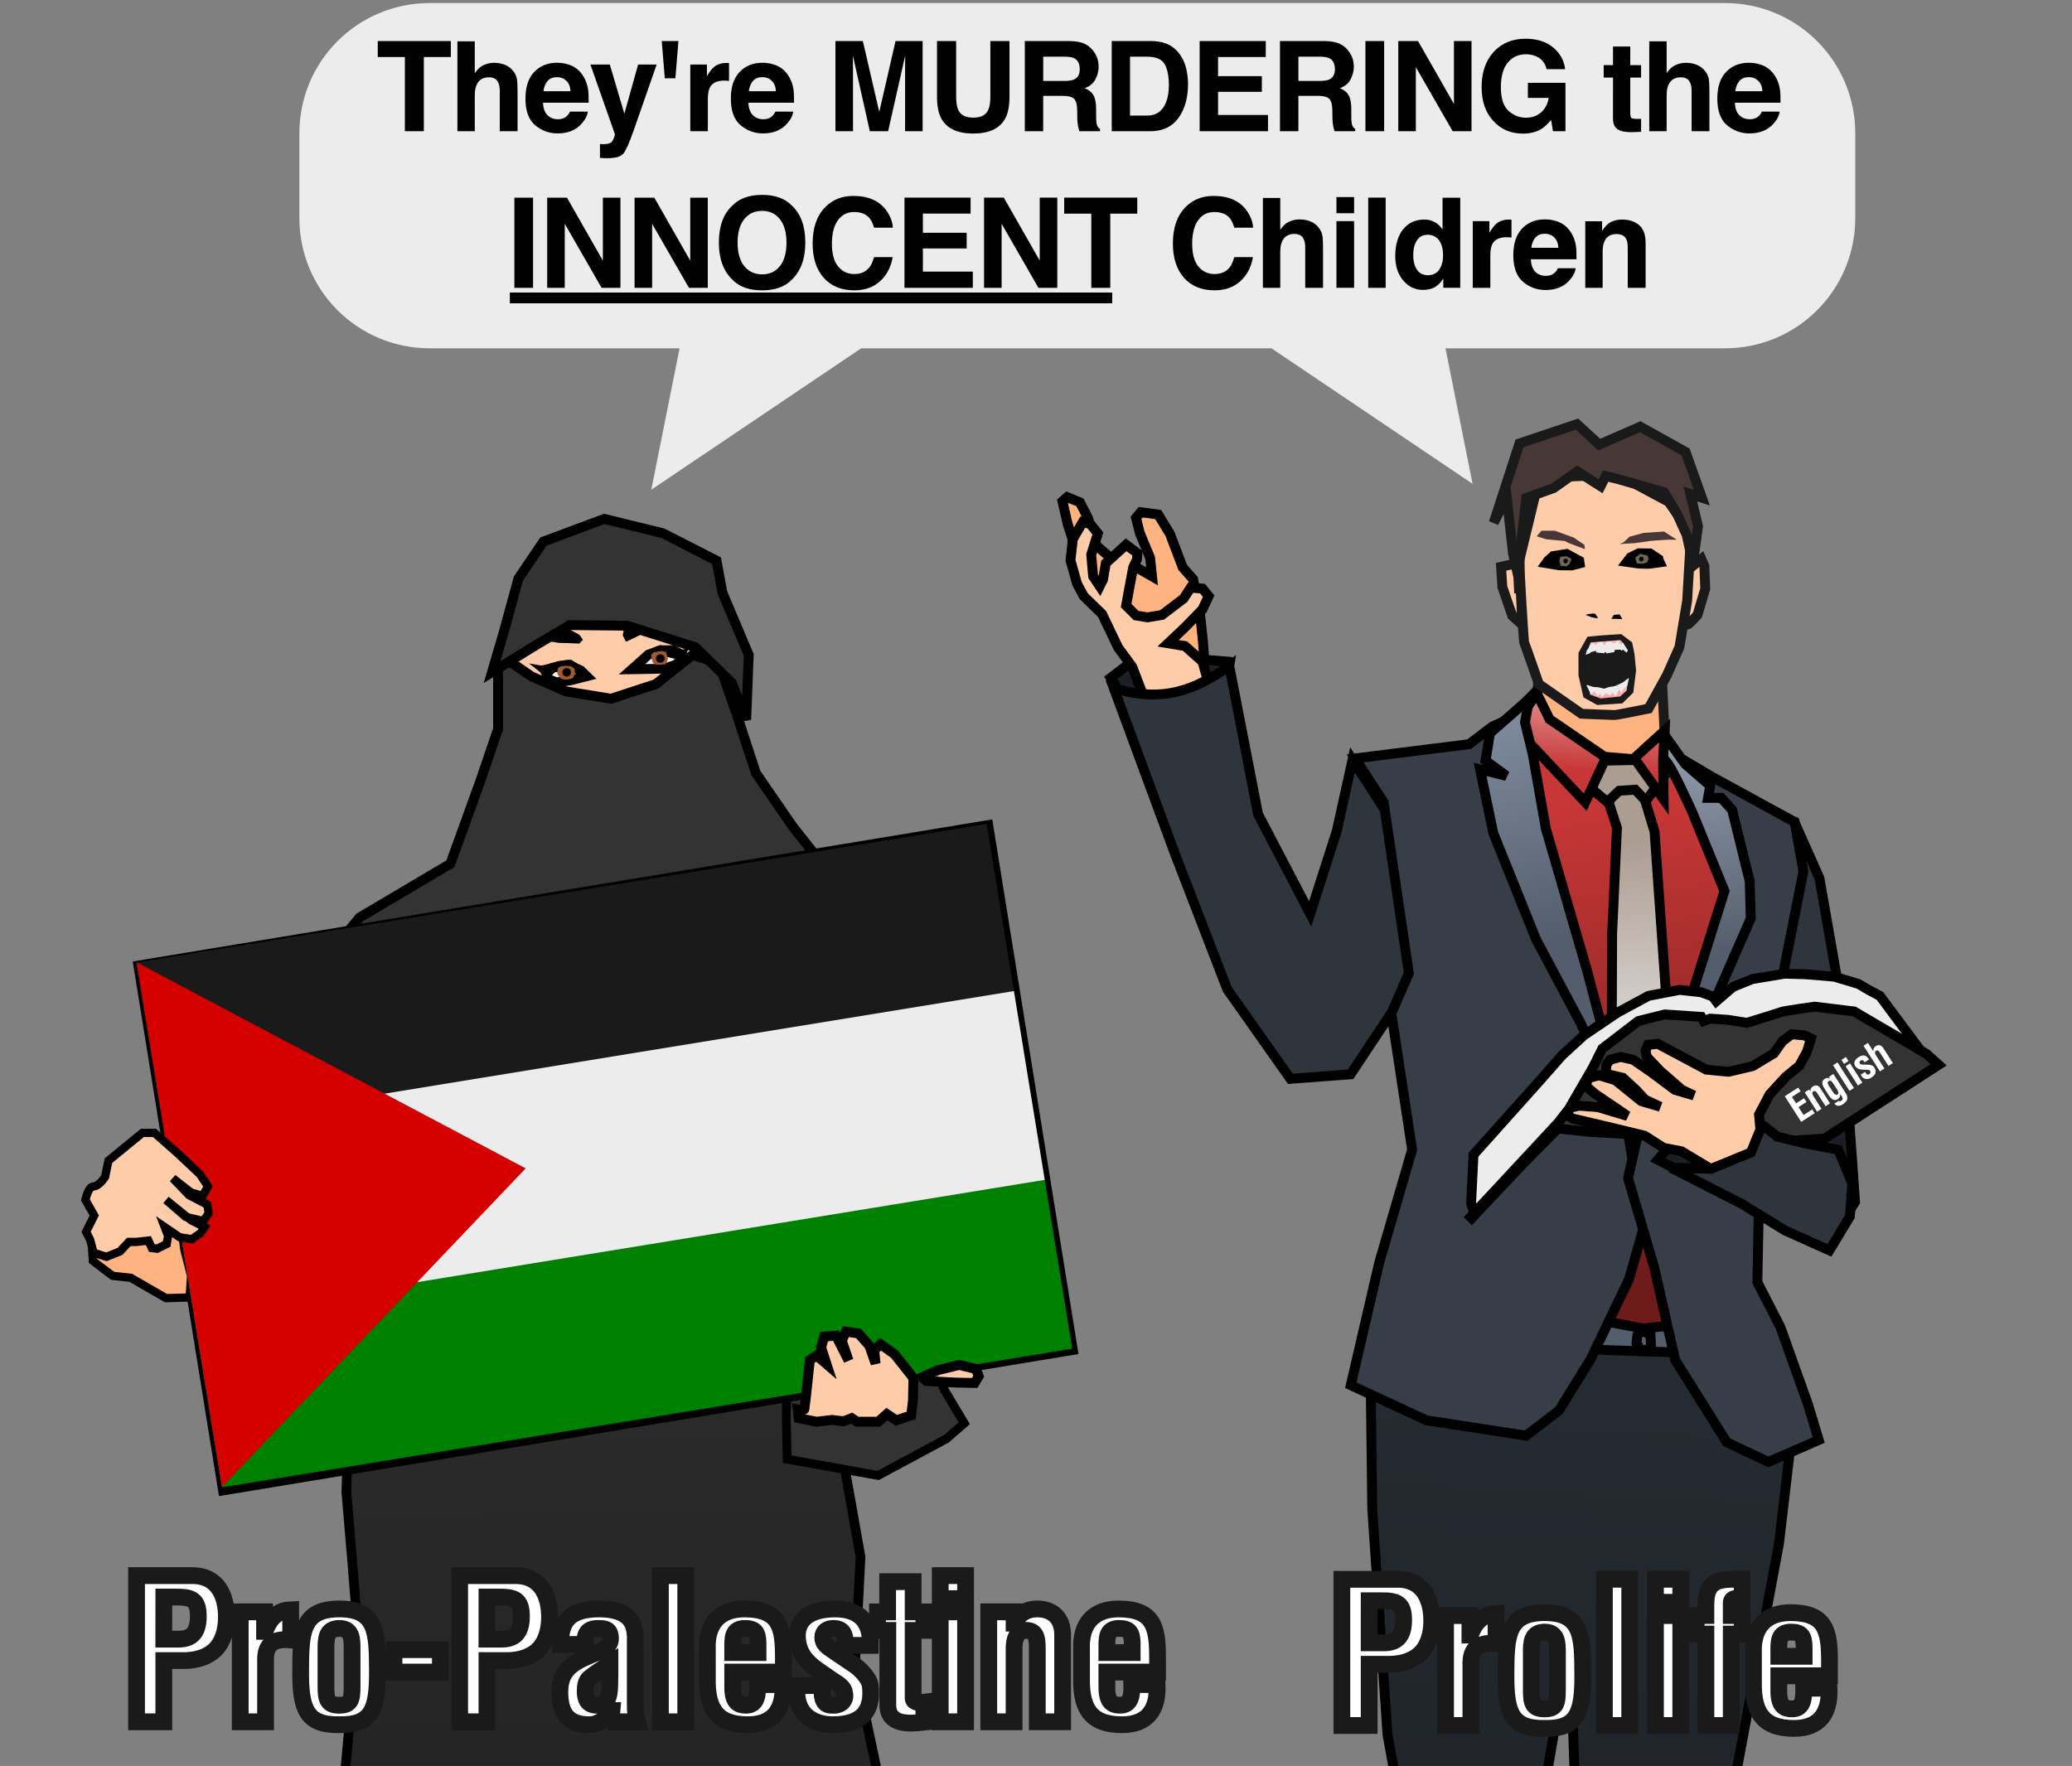
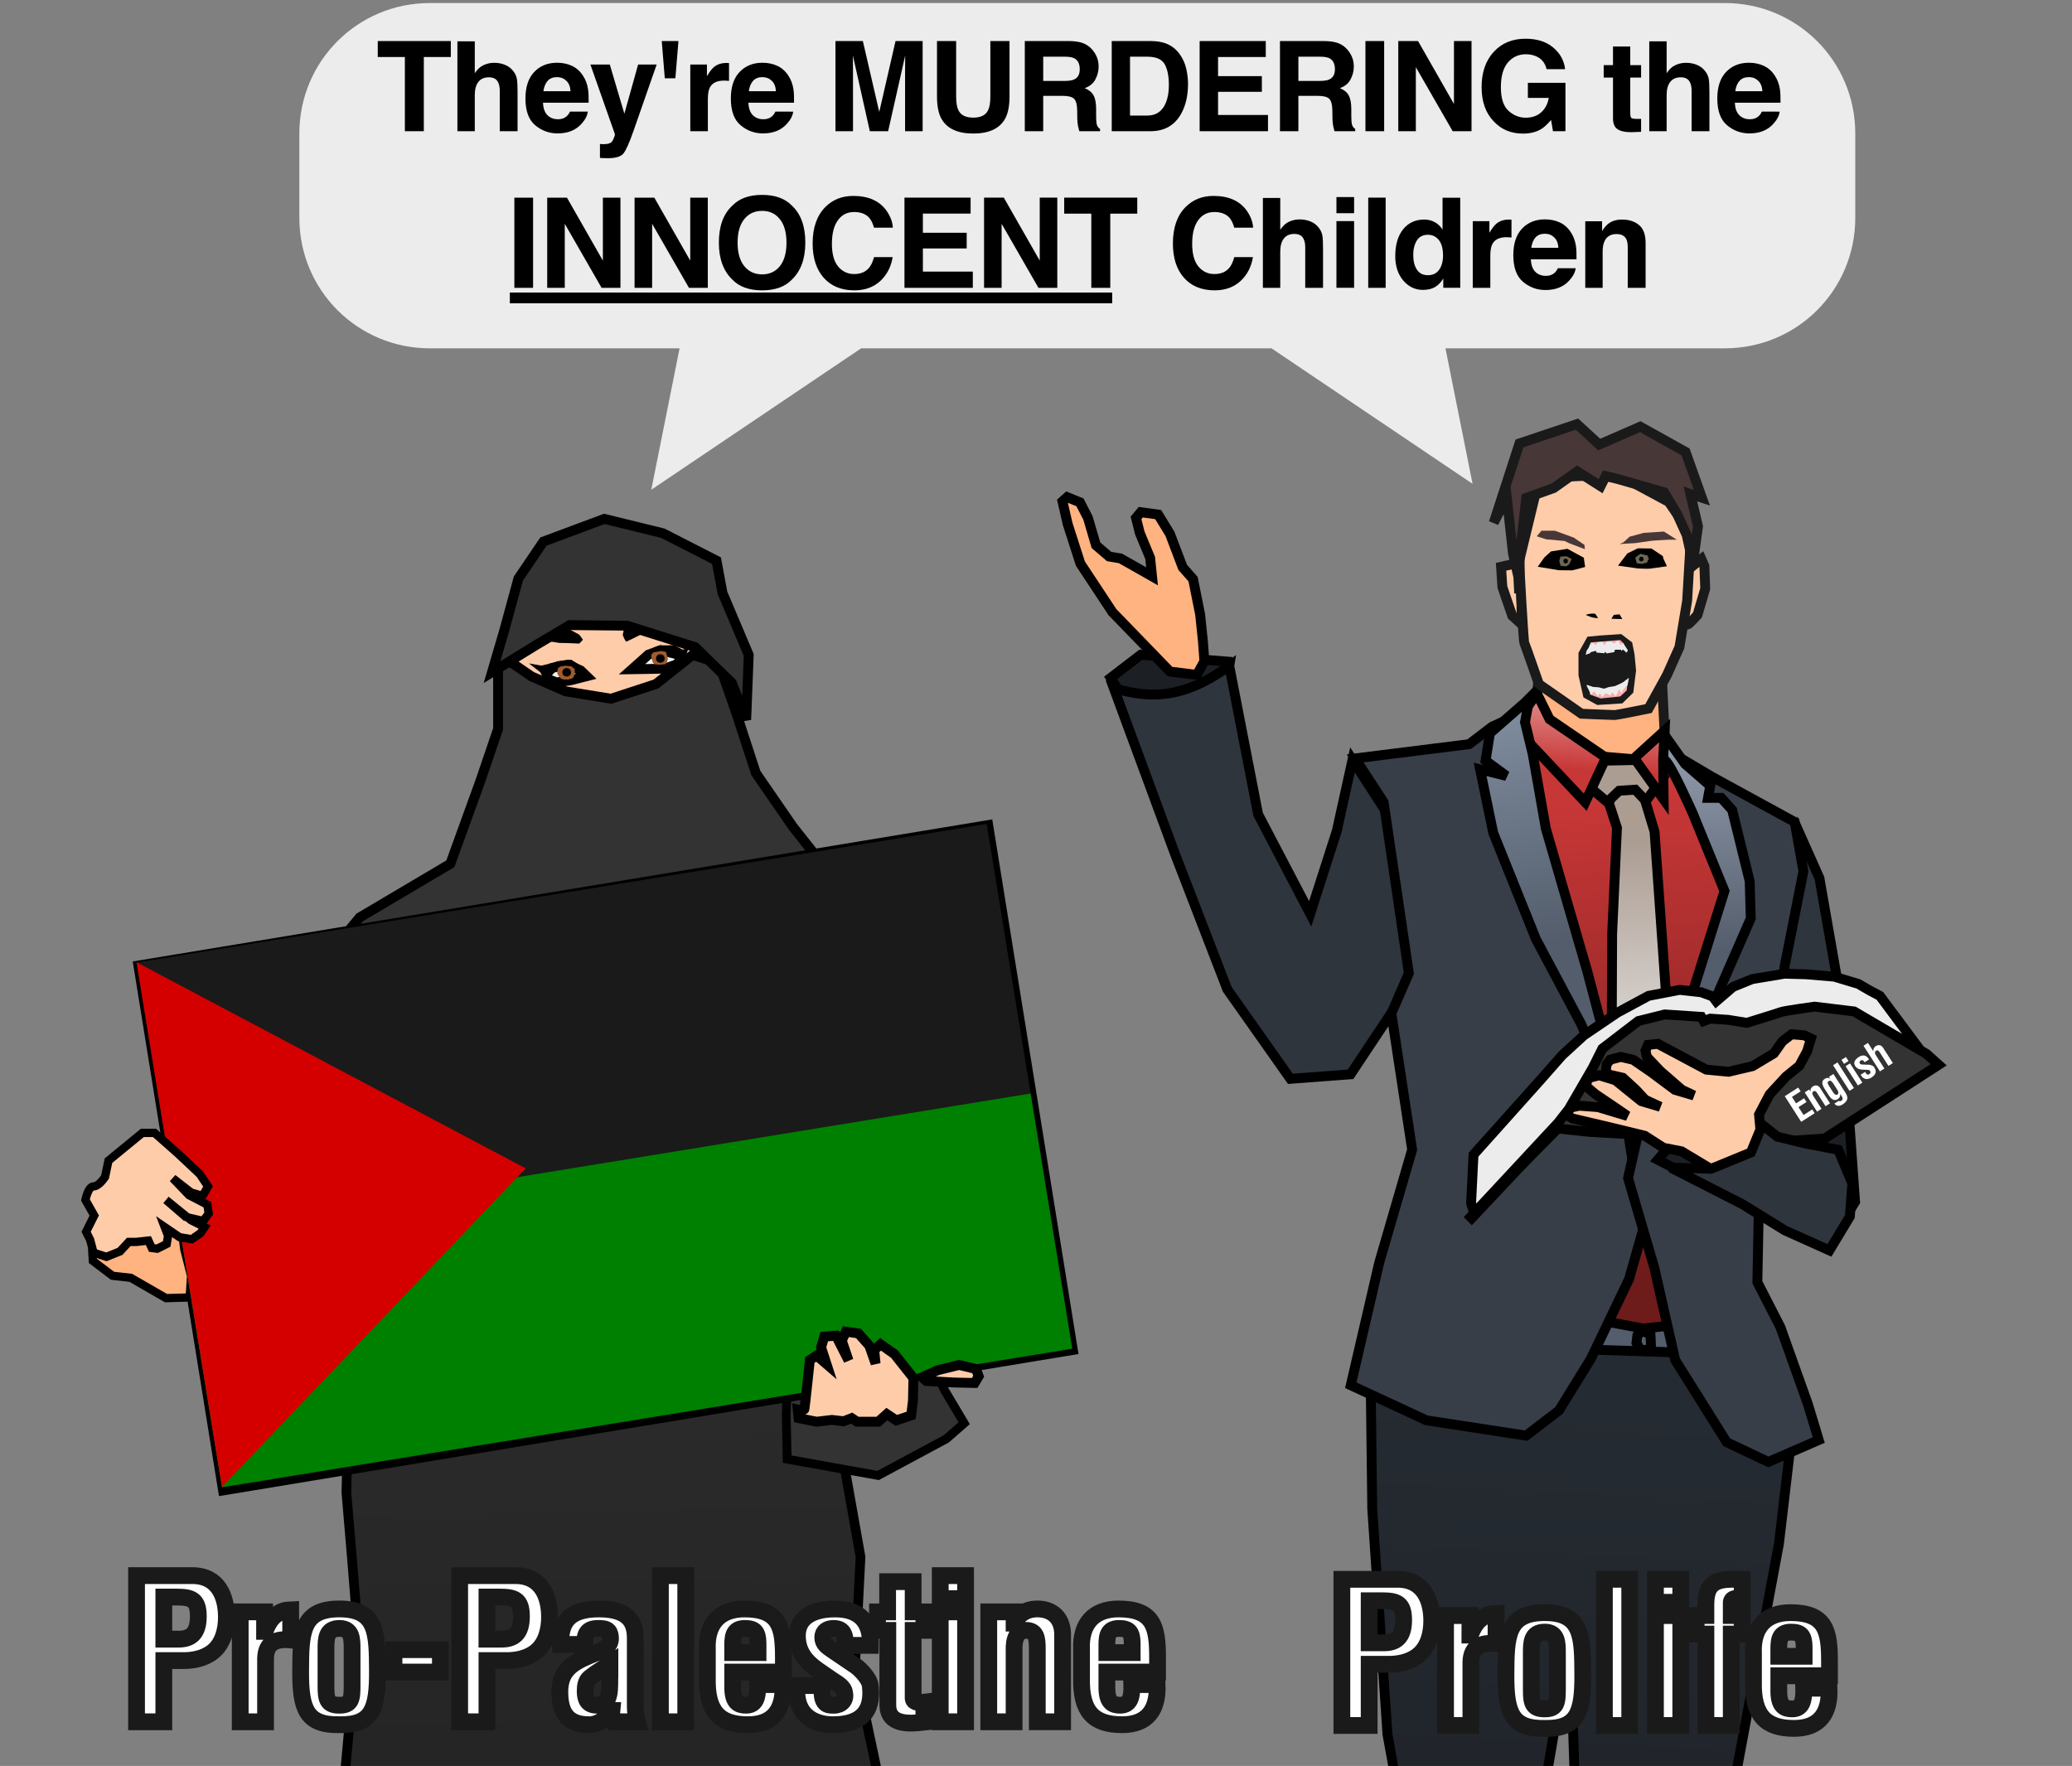
<svg xmlns="http://www.w3.org/2000/svg" xmlns:ns1="http://www.inkscape.org/namespaces/inkscape" xmlns:ns2="http://sodipodi.sourceforge.net/DTD/sodipodi-0.dtd" xmlns:xlink="http://www.w3.org/1999/xlink" width="210mm" height="179mm" viewBox="0 0 210 179" version="1.1" id="svg1" xml:space="preserve" ns1:version="1.3.2 (091e20e, 2023-11-25)" ns2:docname="thinkofthechildren.svg">
  <rect x="0" y="0" width="210" height="179" fill="#808080" stroke="none" />
  <ns2:namedview id="namedview1" pagecolor="#505050" bordercolor="#eeeeee" borderopacity="1" ns1:showpageshadow="0" ns1:pageopacity="0" ns1:pagecheckerboard="0" ns1:deskcolor="#505050" ns1:document-units="mm" ns1:zoom="1.2135153" ns1:cx="387.71659" ns1:cy="260.81254" ns1:window-width="1552" ns1:window-height="1022" ns1:window-x="1081" ns1:window-y="417" ns1:window-maximized="0" ns1:current-layer="layer1" />
  <defs id="defs1">
    <linearGradient id="linearGradient85" ns1:collect="always">
      <stop style="stop-color:#c83737;stop-opacity:1;" offset="0" id="stop85" />
      <stop style="stop-color:#e29393;stop-opacity:1;" offset="1" id="stop86" />
    </linearGradient>
    <linearGradient id="linearGradient83" ns1:collect="always">
      <stop style="stop-color:#c83737;stop-opacity:1;" offset="0" id="stop83" />
      <stop style="stop-color:#6e1b1b;stop-opacity:1;" offset="1" id="stop84" />
    </linearGradient>
    <linearGradient id="linearGradient81" ns1:collect="always">
      <stop style="stop-color:#535d6c;stop-opacity:1;" offset="0" id="stop81" />
      <stop style="stop-color:#8c96a6;stop-opacity:1;" offset="1" id="stop82" />
    </linearGradient>
    <linearGradient id="linearGradient79" ns1:collect="always">
      <stop style="stop-color:#535d6c;stop-opacity:1;" offset="0" id="stop79" />
      <stop style="stop-color:#7d8a9b;stop-opacity:1;" offset="1" id="stop80" />
    </linearGradient>
    <linearGradient id="linearGradient77" ns1:collect="always">
      <stop style="stop-color:#ac9d93;stop-opacity:1;" offset="0" id="stop77" />
      <stop style="stop-color:#eeeeed;stop-opacity:1;" offset="1" id="stop78" />
    </linearGradient>
    <linearGradient id="linearGradient69" ns1:collect="always">
      <stop style="stop-color:#1c1f24;stop-opacity:1;" offset="0" id="stop69" />
      <stop style="stop-color:#252b32;stop-opacity:1;" offset="1" id="stop70" />
    </linearGradient>
    <linearGradient id="linearGradient67" ns1:collect="always">
      <stop style="stop-color:#333333;stop-opacity:1;" offset="0" id="stop67" />
      <stop style="stop-color:#1d1d1d;stop-opacity:1;" offset="1" id="stop68" />
    </linearGradient>
    <linearGradient ns1:collect="always" xlink:href="#linearGradient67" id="linearGradient68" x1="61.012" y1="115.689" x2="63.679" y2="271.719" gradientUnits="userSpaceOnUse" gradientTransform="translate(0,-37.042)" />
    <linearGradient ns1:collect="always" xlink:href="#linearGradient69" id="linearGradient70" x1="164.365" y1="254.049" x2="168.032" y2="179.368" gradientUnits="userSpaceOnUse" gradientTransform="translate(0,-37.042)" />
    <linearGradient ns1:collect="always" xlink:href="#linearGradient77" id="linearGradient78" x1="166.189" y1="122.413" x2="167.791" y2="150.161" gradientUnits="userSpaceOnUse" gradientTransform="translate(0,-37.042)" />
    <linearGradient ns1:collect="always" xlink:href="#linearGradient79" id="linearGradient80" x1="158.032" y1="132.396" x2="153.731" y2="110.115" gradientUnits="userSpaceOnUse" gradientTransform="translate(0,-37.042)" />
    <linearGradient ns1:collect="always" xlink:href="#linearGradient81" id="linearGradient82" x1="174.206" y1="133.515" x2="172.571" y2="114.245" gradientUnits="userSpaceOnUse" gradientTransform="translate(0,-37.042)" />
    <linearGradient ns1:collect="always" xlink:href="#linearGradient83" id="linearGradient84" x1="161.474" y1="118.03" x2="165.001" y2="167.151" gradientUnits="userSpaceOnUse" gradientTransform="translate(0,-37.042)" />
    <linearGradient ns1:collect="always" xlink:href="#linearGradient85" id="linearGradient86" x1="159.667" y1="115.019" x2="160.269" y2="107.362" gradientUnits="userSpaceOnUse" gradientTransform="translate(0,-37.042)" />
  </defs>
  <g ns1:label="Layer 1" ns1:groupmode="layer" id="layer1">
    <ellipse style="fill:#ffccaa;fill-opacity:1;stroke:#000000;stroke-width:1;stroke-dasharray:none;stroke-opacity:1;paint-order:stroke markers fill" id="path54" cx="62.338" cy="66.65" rx="10.336" ry="5.777" />
    <path style="fill:url(#linearGradient68);fill-opacity:1;stroke:#000000;stroke-width:0.981;stroke-dasharray:none;stroke-opacity:1;paint-order:stroke markers fill" d="m 33.973,95.966 1.982,22.614 -0.85,32.695 c 0,0 1.133,13.078 1.133,14.168 0,1.09 -2.549,27.79 -2.549,27.79 l -1.247,18.744 -4.014,21.016 c 0,0 2.995,10.127 4.411,10.399 1.416,0.272 8.213,0.79 8.213,0.79 l 10.762,0.545 5.664,1.362 h 15.86 l 25.205,-2.18 5.947,-1.09 4.248,-3.814 -5.947,-5.722 -3.398,-24.793 -7.363,-14.168 -5.381,-25.338 0.566,-11.171 -1.982,-11.171 -3.115,-11.171 2.549,-13.895 -1.699,-15.257 v -9.536 l -8.213,-6.811 -21.24,3.814 z" id="path51" ns2:nodetypes="cccscccscccccccccccccccccccc" />
    <path style="fill:#1c1f24;fill-opacity:1;stroke:#000000;stroke-width:1;stroke-dasharray:none;stroke-opacity:1;paint-order:stroke markers fill" d="m 112.566,68.71 3.056,-2.344 8.748,0.691 -0.675,14.236 -8.073,-7.768 z" id="path44" ns2:nodetypes="cccccc" />
    <path style="fill:#ffb380;fill-opacity:1;stroke:#1a1a1a;stroke-width:1;stroke-dasharray:none;paint-order:stroke markers fill" d="m 155.968,68.165 c 0,0 -0.479,5.793 -0.305,5.793 0.174,0 7.492,4.007 7.971,3.964 0.479,-0.044 5.253,0.084 5.253,0.084 l -0.592,-12.237 z" id="path32" ns2:nodetypes="cssccc" />
    <path style="fill:#ffb380;stroke:#000000;stroke-width:1;stroke-dasharray:none;paint-order:stroke markers fill" d="m 110.264,52.494 -0.812,-1.577 -1.29,-0.526 -0.478,0.43 0.526,2.294 1.29,4.014 3.249,4.921 5.829,6.02 2.724,0.334 0.764,-1.386 -0.143,-1.959 -0.287,-2.771 -0.717,-3.584 -1.051,-1.195 -1.29,-3.392 -1.195,-1.959 -1.768,-0.239 -0.478,0.573 0.382,1.529 1.051,2.532 0.191,1.863 -1.003,-0.573 -2.198,-1.242 -1.147,-0.191 -1.338,-1.147 z" id="path3" />
-     <path style="fill:#ffccaa;stroke:#000000;stroke-width:1;stroke-dasharray:none;paint-order:stroke markers fill" d="m 118.387,65.204 1.72,-1.625 1.768,-1.816 0.621,-1.338 -0.621,-0.764 -1.195,-0.096 -0.717,1.099 -2.198,1.672 -1.481,0.239 -1.147,-0.191 -1.003,-1.003 0.287,-1.577 0.43,-2.294 0.382,-0.812 0.048,-0.621 -1.147,-0.86 -2.055,1.863 -0.287,1.672 -0.334,0.669 -0.669,-1.003 -0.191,-2.198 0.669,-2.15 -0.764,-0.956 -0.764,-0.191 -1.003,1.72 -0.239,2.15 0.669,2.389 0.669,1.242 1.863,1.816 1.625,3.392 1.433,1.959 1.099,2.867 0.573,1.003 3.795,5.77 2.034,-2.187 -0.287,-4.491 0.43,-1.625 -0.526,-1.863 -1.768,-1.577 z" id="path2" ns2:nodetypes="cccccccccccccccccccccccccccccccccccccccc" />
    <path style="fill:#2f353d;fill-opacity:1;stroke:#000000;stroke-width:1;stroke-dasharray:none;paint-order:stroke markers fill" d="m 124.588,67.502 2.923,15.036 5.278,10.088 2.699,-8.401 1.588,-7.2 6.213,9.598 0.244,12.254 -6.651,10.013 -6.098,0.462 -6.396,-9.069 -5.321,-13.781 -6.188,-16.763 c 4.95,1.549 8.299,0.182 11.709,-2.239 z" id="path26" ns2:nodetypes="ccccccccccccc" />
    <path style="fill:#292d34;fill-opacity:1;stroke:#000000;stroke-width:1;stroke-dasharray:none;paint-order:stroke markers fill" d="m 171.668,235.881 -12.452,0.198 1.713,4.612 7.774,-0.593 z" id="path25" />
    <path style="fill:#373e48;fill-opacity:1;stroke:#000000;stroke-width:1;stroke-dasharray:none;paint-order:stroke markers fill" d="m 159.743,237.133 -0.461,8.104 7.115,2.504 2.24,0.329 c 0,0 5.402,3.558 5.666,3.492 0.264,-0.066 12.057,-0.264 12.057,-0.264 l 1.647,-0.922 -0.198,-1.515 -1.845,-1.054 -3.558,-1.252 -5.271,-2.569 -4.282,-5.929 -0.791,-1.647 -3.162,0.461 -2.833,3.36 -3.492,-0.856 -1.713,-0.988 z" id="path24" />
    <path style="fill:#373e48;fill-opacity:1;stroke:#000000;stroke-width:1;stroke-dasharray:none;paint-order:stroke markers fill" d="m 141.757,243.062 -1.252,5.073 0.461,2.635 6.852,0.659 4.282,-1.252 0.791,-1.845 -0.329,-6.918 -0.461,-4.744 -0.856,-1.12 -4.414,0.725 -1.713,0.725 z" id="path23" />
    <path style="fill:#292d34;fill-opacity:1;stroke:#000000;stroke-width:1;stroke-dasharray:none;paint-order:stroke markers fill" d="m 140.637,248.992 0.659,0.988 0.922,0.659 2.174,-0.066 2.108,0.198 3.492,0.132 1.779,-0.922 0.659,-0.791 -0.132,1.252 -1.976,1.713 -3.755,0.132 h -3.162 l -2.569,-1.12 -0.461,-1.054 z" id="path17" />
    <path style="fill:#292d34;fill-opacity:1;stroke:#000000;stroke-width:1;stroke-dasharray:none;paint-order:stroke markers fill" d="m 187.612,250.309 -1.713,0.593 -4.546,0.198 -4.546,0.066 -3.162,-0.264 -1.647,-0.988 -2.042,-1.384 -2.635,-1.384 -4.085,-0.791 -2.965,-0.856 -1.054,-0.922 0.066,3.228 6.127,1.384 1.976,-0.527 2.24,0.264 c 0,0 2.701,2.174 2.965,2.174 0.264,0 3.031,1.186 3.294,1.186 0.264,0 6.522,0.329 6.852,0.329 0.329,0 3.162,-0.395 3.162,-0.395 l 1.779,-0.791 0.329,-0.725 z" id="path18" />
    <path style="fill:#292d34;fill-opacity:1;stroke:#000000;stroke-width:1;stroke-dasharray:none;paint-order:stroke markers fill" d="m 170.35,236.803 1.845,1.449 1.515,3.096 -0.132,1.779 -1.252,3.294 -2.504,-1.318 -2.635,-1.12 -1.12,0.922 -0.066,1.12 v 0.527 l -3.755,-0.527 -2.965,-1.515 -0.791,-0.856 2.042,-6.259 1.186,1.12 2.635,0.461 2.899,-1.054 1.449,-0.593 z" id="path19" />
    <path style="fill:#292d34;fill-opacity:1;stroke:#000000;stroke-width:1;stroke-dasharray:none;paint-order:stroke markers fill" d="m 171.997,236.672 1.449,2.042 0.791,1.976 1.515,2.438 2.438,1.384 -2.635,-2.438 -1.384,-2.965 -1.515,-1.647 z" id="path20" />
    <path style="fill:#292d34;fill-opacity:1;stroke:#000000;stroke-width:1;stroke-dasharray:none;paint-order:stroke markers fill" d="m 147.159,236.737 -0.264,3.755 -1.252,2.108 -2.504,1.713 h -0.922 l -0.461,-0.527 1.318,-3.294 0.922,-2.833 c 0,0 1.449,-1.054 1.713,-1.054 0.264,0 1.449,0.132 1.449,0.132 z" id="path21" />
    <path style="fill:#292d34;fill-opacity:1;stroke:#000000;stroke-width:1;stroke-dasharray:none;paint-order:stroke markers fill" d="m 152.891,236.079 -0.066,7.972 -0.264,0.725 -2.108,-2.635 -0.659,-1.384 -0.066,-1.449 0.856,-3.228 z" id="path22" />
    <path style="fill:url(#linearGradient70);fill-opacity:1;stroke:#000000;stroke-width:1;stroke-dasharray:none;paint-order:stroke markers fill" d="m 140.903,139.358 -1.963,2.384 0.14,11.217 1.542,22.855 1.402,7.712 -1.683,28.324 1.122,25.8 5.609,-0.982 6.029,-0.28 1.542,-34.493 2.103,-21.874 2.384,-13.881 0.561,16.966 0.701,10.376 -0.982,10.096 0.28,32.811 6.59,1.122 5.048,-0.701 0.701,-1.122 0.701,-16.686 0.28,-13.321 0.701,-9.254 0.841,-9.114 5.749,-30.848 1.122,-9.535 -1.122,-5.048 -2.664,-8.133 -24.398,-0.841 -8.553,0.982 z" id="path13" ns2:nodetypes="cccccccccccccccccccccccccccccc" />
    <path style="fill:#535d6c;stroke:#000000;stroke-width:1;stroke-dasharray:none;paint-order:stroke markers fill" d="m 178.2,132.908 c -0.561,0.14 -11.077,0.701 -11.077,0.701 l -12.339,-1.122 1.122,3.926 6.45,0.421 8.413,0.28 6.17,-0.841 z" id="path14" />
    <path style="fill:url(#linearGradient84);fill-opacity:1;stroke:#000000;stroke-width:1;stroke-dasharray:none;paint-order:stroke markers fill" d="m 155.287,72.929 -3.12,7.055 5.156,41.245 0.678,9.768 2.035,2.442 6.512,1.221 6.241,-0.678 1.492,-12.211 5.563,-31.747 -5.156,-7.869 -6.105,-5.97 -4.07,1.085 -5.427,-1.085 z" id="path16" />
    <path style="fill:url(#linearGradient78);fill-opacity:1;stroke:#000000;stroke-width:1;stroke-dasharray:none;paint-order:stroke markers fill" d="m 163.066,81.405 0.816,2.503 -0.49,10.773 -0.054,14.146 2.775,4.026 3.482,-1.523 -1.904,-27.04 -1.523,-5.005 -2.34,0.054 z" id="path12" ns2:nodetypes="cccccccccc" />
    <path style="fill:#ac9d93;stroke:#000000;stroke-width:1;stroke-dasharray:none;paint-order:stroke markers fill" d="m 160.836,79.555 2.067,1.741 1.197,-1.143 1.632,-0.109 1.088,1.143 1.741,-2.394 -2.503,-1.795 -3.863,-0.326 z" id="path11" ns2:nodetypes="ccccccccc" />
    <path style="fill:#373e48;stroke:#000000;stroke-width:1;stroke-dasharray:none;paint-order:stroke markers fill" d="m 151.231,73.653 -2.333,1.777 -11.552,1.444 2.888,4.443 2.555,17.328 -1.771,4.067 2.104,13.817 -3.332,11.441 -2.888,12.44 7.664,3.554 10.108,1.555 3.332,-2.555 3.221,-5.221 3.888,-8.109 1.444,-5.109 -2.11,-13.218 -5.887,-14.329 -3.221,-14.773 -1.444,-9.775 z" id="path8" ns2:nodetypes="cccccccccccccccccccc" />
    <path style="fill:#2f353d;fill-opacity:1;stroke:#000000;stroke-width:1;stroke-dasharray:none;paint-order:stroke markers fill" d="m 182.316,84.322 2.087,4.692 3.305,18.895 -8.319,-1.849 1.681,-16.386 z" id="path27" ns2:nodetypes="cccccc" />
    <path style="fill:#373e48;stroke:#000000;stroke-width:1;stroke-dasharray:none;paint-order:stroke markers fill" d="m 171.114,77.318 2.444,1.444 8.331,4.554 0.889,4.998 -1.888,9.552 -2.555,20.549 -0.222,11.552 2.333,4.554 2.777,7.775 1.111,3.665 -5.109,2.222 -4.221,-1.999 -5.221,-8.331 -2.11,-9.33 -2.666,-9.108 2.444,-10.885 8.553,-15.439 -2.555,-9.33 z" id="path9" />
    <path style="fill:#1c1f24;fill-opacity:1;stroke:#000000;stroke-width:1;stroke-dasharray:none;stroke-opacity:1;paint-order:stroke markers fill" d="m 186.43,99.574 1.584,22.247 -2.796,4.544 -13.002,-6.641 -4.194,-2.167 5.033,-5.942 5.662,0.769 0.559,0.28 1.258,7.34 4.474,-12.653 z" id="path45" ns2:nodetypes="ccccccccccc" />
    <path style="fill:url(#linearGradient82);fill-opacity:1;stroke:#000000;stroke-width:1;stroke-dasharray:none;paint-order:stroke markers fill" d="m 168.892,74.763 c 0,0 -0.666,1.999 -0.111,2.333 0.555,0.333 2.777,5.332 2.777,5.332 l 3.221,7.886 -7.22,22.993 6.331,-12.107 3.554,-8.108 -0.111,-3.777 -1.777,-7.22 -1.111,-1.222 h -1.333 l 0.222,-1.222 -2.555,-2.222 z" id="path7" />
    <path style="fill:url(#linearGradient86);fill-opacity:1;stroke:#000000;stroke-width:1;stroke-dasharray:none;paint-order:stroke markers fill" d="m 153.453,73.653 7.214,7.664 1.952,-4.213 3.144,-0.067 2.848,3.981 -0.052,-4.033 0.153,-2.93 -3.207,2.916 -2.527,-0.022 -5.927,-4.05 -1.293,-2.624 z" id="path10" ns2:nodetypes="cccccccccccc" />
    <path style="fill:url(#linearGradient80);fill-opacity:1;stroke:#000000;stroke-width:1;stroke-dasharray:none;paint-order:stroke markers fill" d="m 154.563,71.209 -3.554,3.11 -0.444,2.777 2.11,1.555 -2.666,-0.666 1.333,6.442 4.332,10.774 4.554,8.553 4.998,11.219 -4.332,-16.439 -4.221,-14.551 -1.333,-7.553 -0.778,-3.221 0.444,-2.444 z" id="path6" />
    <path style="fill:#ececec;stroke:#000000;stroke-width:1;stroke-dasharray:none;stroke-opacity:1;paint-order:stroke markers fill" d="m 149.099,121.961 0.243,-4.921 6.743,-7.533 2.248,-2.551 2.187,-2.005 3.402,-2.308 3.159,-1.701 3.159,-0.607 2.187,0.243 1.154,0.425 0.364,0.486 1.701,-1.458 1.944,-0.79 3.28,-0.547 2.187,0.061 2.855,0.243 2.43,0.729 1.154,0.668 1.033,0.547 3.706,4.981 -32.075,6.682 -3.645,1.154 -9.112,9.173 z" id="path5" />
    <path style="fill:#333333;stroke:#000000;stroke-width:1;stroke-dasharray:none;paint-order:stroke markers fill" d="m 184.94,115.4 11.542,-7.472 -1.215,-1.093 -7.35,-4.313 -4.009,-0.486 c 0,0 -3.098,0.425 -3.402,0.547 -0.304,0.121 -3.463,1.093 -3.463,1.093 l -1.883,-0.304 -1.822,-0.121 -0.668,0.243 -0.243,-0.425 -3.706,-0.243 -2.673,0.668 -3.645,2.794 -0.972,1.944 -2.43,4.192 -1.093,1.397 -8.869,9.537 0.121,0.121 8.565,-9.112 3.402,0.364 6.5,0.364 3.037,0.607 2.551,-0.668 2.43,0.85 2.065,-2.065 1.883,1.944 z" id="path4" />
    <path style="fill:#ffccaa;stroke:#000000;stroke-width:1;stroke-dasharray:none;paint-order:stroke markers fill" d="m 178.578,116.262 -0.299,-3.289 1.075,-2.043 1.649,-1.792 1.362,-1.111 0.789,-1.47 0.394,-1.29 -0.681,-0.323 -1.29,-0.108 -0.932,0.717 -0.86,1.219 -2.151,1.29 -2.438,0.574 -2.258,-0.215 -4.911,-2.617 -1.004,0.108 -0.251,0.574 0.143,0.645 1.362,1.434 2.187,1.9 1.219,0.574 -1.936,-0.574 -2.402,-1.792 -1.828,-1.255 -1.255,-0.287 -1.075,0.287 -0.358,0.466 -0.072,0.645 0.179,0.358 1.541,0.358 1.326,1.219 0.932,1.004 1.541,0.717 -1.936,-0.574 -2.617,-2.115 -1.649,-0.502 -1.111,0.287 -0.251,0.789 0.968,0.824 2.33,1.577 0.932,0.645 -2.975,-0.896 -1.9,-0.143 -0.824,0.179 -0.574,0.681 0.681,0.43 3.513,0.824 3.835,0.932 1.9,1.219 1.828,0.358 4.121,2.477 z" id="path1" ns2:nodetypes="cccccccccccccccccccccccccccccccccccccccccccccccccccc" />
    <path style="fill:#535d6c;stroke:#000000;stroke-width:1;stroke-dasharray:none;paint-order:stroke markers fill" d="m 167.319,136.167 -0.045,-0.944 -0.899,-0.315 -0.427,0.45 -0.09,0.764 0.405,0.72 1.079,-0.045 z" id="path15" />
    <path style="fill:#2f353d;fill-opacity:1;stroke:#000000;stroke-width:1;stroke-dasharray:none;paint-order:stroke markers fill" d="m 178.607,114.015 -1.15,2.802 -4.032,1.652 -4.077,-0.112 7.236,3.697 4.318,2.662 4.512,2.026 2.072,-3.436 0.25,-3.34 -1.429,-3.423 -3.389,-0.652 -2.773,-0.672 z" id="path28" ns2:nodetypes="ccccccccccccc" />
    <path style="fill:#ffccaa;fill-opacity:1;stroke:#1a1a1a;stroke-width:1;stroke-dasharray:none;paint-order:stroke markers fill" d="m 153.834,57.058 -1.699,0.392 0.131,2.047 1.002,2.918 0.958,0.871 -0.044,-3.659 z" id="path29" />
    <path style="fill:#ffccaa;fill-opacity:1;stroke:#1a1a1a;stroke-width:1;stroke-dasharray:none;paint-order:stroke markers fill" d="m 172.433,56.666 -1.524,1.22 -0.261,5.183 c 0,0 0.261,0.305 0.436,0.218 0.174,-0.087 0.958,-0.958 0.958,-0.958 l 0.784,-2.657 -0.087,-2.309 z" id="path30" />
    <path style="fill:#ffccaa;fill-opacity:1;stroke:#1a1a1a;stroke-width:1;stroke-dasharray:none;paint-order:stroke markers fill" d="m 156.012,48.434 -2.047,8.45 c 0,0 0.436,8.102 0.523,8.276 0.087,0.174 1.481,4.181 1.481,4.181 l 4.312,3.005 c 0,0 3.093,0.131 3.354,0.131 0.261,0 3.441,-0.653 3.441,-0.653 l 1.873,-3.397 1.263,-2.831 0.784,-4.704 0.392,-6.751 -2.265,-3.267 -5.183,-2.788 z" id="path31" />
    <path style="fill:#f2f2f2;fill-opacity:1;stroke:#000000;stroke-width:1;stroke-dasharray:none;stroke-opacity:1;paint-order:stroke markers fill" d="m 160.061,56.849 -1.292,-0.7 -1.346,0.215 -0.521,0.467 -0.179,0.251 1.301,0.217 1.253,0.014 0.82,-0.213 z" id="path39" ns2:nodetypes="ccccccccc" />
    <path style="fill:#483737;fill-opacity:1;stroke:none;stroke-width:1;stroke-dasharray:none;stroke-opacity:1;paint-order:stroke markers fill" d="m 160.585,55.229 -1.089,-0.74 -1.917,-0.697 h -1.35 l -0.479,0.566 0.958,0.305 1.873,0.174 0.436,0.218 1.612,0.61 z" id="path33" />
    <path style="fill:#f2f2f2;fill-opacity:1;stroke:#000000;stroke-width:1;stroke-dasharray:none;stroke-opacity:1;paint-order:stroke markers fill" d="m 168.084,56.67 -0.862,-0.574 -1.113,-0.018 -0.844,0.413 -0.359,0.467 1.149,0.162 c 0,0 0.982,0.047 1.071,0.029 0.09,-0.018 1.083,-0.155 1.083,-0.155 l -0.108,-0.233 z" id="path40" ns2:nodetypes="ccccccsccc" />
    <path style="fill:#483737;fill-opacity:1;stroke:none;stroke-width:1;stroke-dasharray:none;stroke-opacity:1;paint-order:stroke markers fill" d="m 168.643,53.879 -2.047,0.131 -1.437,0.392 -0.61,0.566 -0.392,0.174 1.524,-0.087 c 0,0 1.307,-0.174 1.524,-0.218 0.218,-0.044 1.917,-0.131 1.917,-0.131 h 0.828 z" id="path34" />
    <path style="fill:#000000;fill-opacity:1;stroke:none;stroke-width:1.159;stroke-dasharray:none;paint-order:stroke markers fill" d="m 161.69,62.22 c 0,0 -0.18,-0.041 -0.374,-0.024 -0.316,0.028 -0.692,0.122 -0.548,0.156 0.08,0.019 0.358,0.157 0.543,0.208 0.355,0.097 0.657,0.099 0.657,0.099" id="path35" ns2:nodetypes="csssc" />
    <path style="fill:#000000;fill-opacity:1;stroke:none;stroke-width:1.159;stroke-dasharray:none;paint-order:stroke markers fill" d="m 164.142,62.27 -0.585,0.056 -0.239,0.395 1.11,0.028 z" id="path36" />
    <path style="fill:#483737;fill-opacity:1;stroke:#1a1a1a;stroke-width:1;stroke-dasharray:none;stroke-opacity:1;paint-order:stroke markers fill" d="m 162.222,49.281 0.516,-1.022 1.203,0.289 4.722,1.348 1.315,2.201 0.972,2.144 0.346,1.571 0.285,1.293 0.513,-3.75 -0.772,-3.287 1.166,0.381 -1.652,-4.641 -4.596,-2.557 -4.158,1.812 -2.253,-2.073 -5.83,1.96 -2.609,8.036 1.321,-2.593 0.631,5.705 0.543,2.373 0.086,1.658 0.057,-3.802 0.657,-5.86 2.769,-0.989 2.405,-1.698 z" id="path42" ns2:nodetypes="cccccccccccccccccccccccccc" />
    <path style="fill:#6c6753;fill-opacity:1;stroke:none;stroke-width:1;stroke-dasharray:none;paint-order:stroke markers fill" d="m 159.289,56.67 -0.503,-0.287 -0.646,0.036 -0.09,0.538 0.126,0.395 0.556,0.054 0.305,-0.197 z" id="path37" />
    <path style="fill:#6c6753;fill-opacity:1;stroke:none;stroke-width:1;stroke-dasharray:none;paint-order:stroke markers fill" d="m 166.882,56.293 -0.628,-0.162 -0.521,0.395 0.162,0.574 0.556,0.054 0.485,-0.144 0.126,-0.359 -0.054,-0.341 z" id="path38" />
    <ellipse style="fill:#000000;fill-opacity:1;stroke:none;stroke-width:1.904;stroke-dasharray:none;stroke-opacity:1;paint-order:stroke markers fill" id="path43" cx="158.681" cy="56.869" rx="0.23" ry="0.24" />
    <ellipse style="fill:#000000;fill-opacity:1;stroke:none;stroke-width:1.904;stroke-dasharray:none;stroke-opacity:1;paint-order:stroke markers fill" id="path43-2" cx="166.348" cy="56.669" rx="0.23" ry="0.24" />
    <path d="m 183.918,112.836 -0.244,-0.381 -0.88,0.564 -0.513,-0.8 0.811,-0.52 -0.244,-0.381 -0.811,0.52 -0.42,-0.655 0.88,-0.564 -0.244,-0.381 -1.365,0.875 1.665,2.598 z m -0.557,-2.4 -0.45,0.289 1.252,1.954 0.45,-0.289 -0.811,-1.264 c -0.14,-0.203 -0.183,-0.401 -0.009,-0.502 0.174,-0.102 0.275,0.01 0.397,0.2 l 0.835,1.303 0.45,-0.289 -0.966,-1.507 c -0.21,-0.359 -0.514,-0.374 -0.77,-0.21 -0.104,0.067 -0.287,0.223 -0.243,0.513 l -0.007,0.005 z m 2.475,-0.56 0.375,0.585 c 0.144,0.225 0.149,0.393 0.004,0.486 -0.139,0.089 -0.283,-0.029 -0.413,-0.209 l -0.417,-0.651 c -0.111,-0.203 -0.249,-0.373 -0.038,-0.509 0.211,-0.135 0.396,0.137 0.489,0.298 z m 0.081,1.986 c 0.235,0.314 0.552,0.267 0.85,0.076 0.617,-0.395 0.523,-0.785 0.268,-1.183 l -1.215,-1.895 -0.45,0.289 0.129,0.201 -0.007,0.005 c -0.176,-0.137 -0.351,-0.136 -0.554,-0.002 -0.287,0.193 -0.355,0.452 -0.021,0.996 l 0.453,0.707 c 0.21,0.305 0.506,0.599 0.887,0.355 0.187,-0.135 0.278,-0.276 0.248,-0.521 l 0.011,0.002 0.144,0.225 c 0.098,0.152 0.161,0.327 -0.03,0.449 -0.056,0.035 -0.108,0.06 -0.156,0.061 -0.042,0.003 -0.081,-0.012 -0.107,-0.053 z m 1.983,-1.579 -1.665,-2.598 -0.45,0.289 1.665,2.598 z m 0.852,-0.546 -1.252,-1.954 -0.45,0.289 1.252,1.954 z m -1.403,-2.189 -0.262,-0.409 -0.45,0.289 0.262,0.409 z m 1.236,1.388 c 0.33,0.629 0.841,0.443 1.08,0.29 0.624,-0.4 0.48,-0.806 0.224,-1.121 -0.098,-0.123 -0.398,-0.194 -0.555,-0.187 l -0.527,-0.014 c -0.124,-0.003 -0.241,-0.003 -0.314,-0.116 -0.071,-0.111 -0.019,-0.213 0.088,-0.281 0.156,-0.1 0.272,-0.057 0.401,0.168 l 0.45,-0.289 c -0.258,-0.426 -0.606,-0.526 -1.042,-0.246 -0.433,0.278 -0.561,0.604 -0.368,0.905 0.18,0.281 0.441,0.367 0.766,0.379 l 0.355,0.012 c 0.124,0.003 0.292,-0.016 0.37,0.09 0.111,0.105 0.081,0.256 -0.047,0.338 -0.104,0.067 -0.236,0.166 -0.432,-0.217 z m 2.401,-0.63 -0.833,-1.299 c -0.14,-0.203 -0.183,-0.401 -0.009,-0.502 0.174,-0.102 0.275,0.01 0.397,0.2 l 0.857,1.337 0.45,-0.289 -0.966,-1.507 c -0.21,-0.359 -0.514,-0.375 -0.77,-0.21 -0.097,0.062 -0.262,0.202 -0.243,0.513 l -0.007,0.005 -0.542,-0.845 -0.45,0.289 1.665,2.598 z" id="text45" style="font-weight:bold;font-stretch:condensed;font-size:9.878px;font-family:'Helvetica LT Std';-inkscape-font-specification:'Helvetica LT Std Bold Condensed';text-align:center;letter-spacing:-0.318px;text-anchor:middle;fill:#ffffff;stroke-width:0.417;paint-order:stroke markers fill" aria-label="English" />
    <path style="fill:#333333;fill-opacity:1;stroke:#000000;stroke-width:0.891;stroke-dasharray:none;stroke-opacity:1;paint-order:stroke markers fill" d="m 65.82,117.018 0.63,6.667 13.231,1.818 0.315,8.284 -0.309,9.661 0.095,4.455 9.216,1.654 6.917,-3.718 1.809,-1.579 -1.987,-3.339 -2.825,-5.721 0.63,-7.677 2.52,0.202 -3.15,-8.486 -2.835,-10.708 -5.671,-3.637 -14.176,6.263 z" id="path52" ns2:nodetypes="cccccccccccccccccc" />
    <path style="fill:#f2f2f2;fill-opacity:1;stroke:#000000;stroke-width:1;stroke-dasharray:none;stroke-opacity:1;paint-order:stroke markers fill" d="m 66.95,65.906 -1.239,0.452 -0.748,0.669 -0.905,0.807 1.259,-0.02 2.026,-0.039 1.141,-0.393 0.61,-0.492 -0.472,-0.571 z" id="path59" />
    <path style="fill:#f2f2f2;fill-opacity:1;stroke:#000000;stroke-width:1;stroke-dasharray:none;stroke-opacity:1;paint-order:stroke markers fill" d="m 59.455,68.542 -0.61,-0.59 c 0,0 -1.082,-0.472 -1.239,-0.551 -0.157,-0.079 -1.672,0.315 -1.672,0.315 l -0.531,0.59 -0.02,0.472 1.023,0.393 1.416,-0.216 z" id="path58" />
    <path style="fill:#333333;fill-opacity:1;stroke:#000000;stroke-width:1;stroke-dasharray:none;stroke-opacity:1;paint-order:stroke markers fill" d="m 50.482,66.99 v 6.895 l -1.814,5.322 -3.024,8.346 -9.193,5.443 -2.298,2.782 5.443,2.298 3.024,-1.572 0.605,6.048 h 5.322 l 8.225,4.475 5.443,1.693 5.443,-2.056 6.048,-1.572 3.145,-2.419 6.653,-4.717 3.992,-2.177 1.935,-1.452 -4.476,-4.717 -4.596,-5.806 -3.75,-5.443 -1.935,-5.927 -1.814,-5.201 -2.661,-0.847 -3.716,2.949 -4.554,1.49 -4.595,-0.746 -3.465,-1.516 -1.935,-1.331 z" id="path50" ns2:nodetypes="cccccccccccccccccccccccccccccc" />
    <path id="rect45-1" style="fill:#000000;stroke-width:0.853;paint-order:stroke markers fill" d="m 13.453,97.457 87.113,-14.403 8.742,54.191 -87.113,14.403 z" />
    <path style="fill:#ffb380;fill-opacity:1;stroke:#000000;stroke-width:0.839;stroke-dasharray:none;stroke-opacity:1;paint-order:stroke markers fill" d="m 9.344,126.708 0.069,1.098 1.991,1.51 1.853,0.206 3.569,2.059 2.402,-0.069 0.137,-2.196 -0.686,-2.677 -0.549,-4.256 -7.756,0.961 z" id="path48" />
    <g id="g57" transform="translate(-2.334,-43.71)">
      <g id="g46" transform="matrix(0.828,-0.135,0.135,0.828,-68.616,-167.507)">
        <path id="rect45" style="fill:#1a1a1a;paint-order:stroke markers fill" d="M 40.516,379.528 H 144.581 v 63.943 H 40.516 Z" />
        <path id="rect46-5" style="fill:#008000;stroke-width:0.998;paint-order:stroke markers fill" d="M 40.508,412.53 H 144.581 v 31.241 H 40.508 Z" />
-         <path id="rect46" style="fill:#ececec;stroke-width:0.857;paint-order:stroke markers fill" d="M 40.973,399.988 H 144.582 v 23.113 H 40.973 Z" />
        <path id="path46" style="fill:#d40000;paint-order:stroke markers fill" ns1:transform-center-x="-7.0651559" ns1:transform-center-y="-0.0065271906" transform="matrix(0.49,-0.009,0.007,0.643,31.502,166.65)" d="M 99.468,382.407 12.232,431.101 13.68,331.206 Z" />
      </g>
    </g>
    <path style="fill:#ffccaa;fill-opacity:1;stroke:#000000;stroke-width:0.839;stroke-dasharray:none;stroke-opacity:1;paint-order:stroke markers fill" d="m 20.327,124.992 -0.892,0.618 -1.236,-0.206 -1.51,-1.03 0.343,0.892 -0.137,0.824 -0.961,0.48 -0.549,-0.069 -0.343,-0.755 -1.236,0.137 H 13.051 l -0.892,0.961 -1.373,0.549 -1.304,-0.412 -0.343,-1.304 -0.412,-0.824 0.824,-1.647 -0.892,-1.579 c 0,0 0.275,-1.373 0.824,-1.373 0.549,0 1.167,-0.961 1.167,-0.961 l 0.343,-1.647 3.432,-2.814 h 1.236 l 2.334,2.059 2.265,2.128 0.824,1.236 -0.549,0.961 -1.167,-0.343 -1.853,-1.441 1.647,1.716 1.853,0.961 0.137,0.892 -0.549,0.755 -1.785,-0.412 -1.991,-1.716 2.54,2.059 1.373,0.686 z" id="path47" />
    <path style="fill:#ffccaa;fill-opacity:1;stroke:#000000;stroke-width:1;stroke-dasharray:none;stroke-opacity:1;paint-order:stroke markers fill" d="m 80.847,142.872 c 0,0 0.639,0.137 0.685,-0.046 0.046,-0.183 0.548,-4.974 0.548,-4.974 l 0.685,-0.456 1.004,0.867 -0.548,-1.688 0.319,-1.095 1.186,-0.091 1.278,2.51 -0.685,-2.008 0.411,-0.913 1.278,0.183 1.095,1.232 0.639,1.825 -0.137,-1.369 0.639,-0.593 1.415,1.004 1.917,2.419 -0.046,2.282 -0.183,1.506 -1.506,0.502 -0.958,-0.639 -0.867,0.776 h -2.145 l -0.548,-0.365 -0.821,0.319 -1.186,-0.137 -1.552,0.183 -1.825,-0.365 z" id="path56" />
    <path style="fill:#ffccaa;fill-opacity:1;stroke:#000000;stroke-width:1;stroke-dasharray:none;stroke-opacity:1;paint-order:stroke markers fill" d="m 98.917,138.765 0.274,0.73 -0.411,0.685 -2.054,-0.046 -2.849,-0.157 -0.415,-0.379 1.583,-0.712 2.164,-0.534 z" id="path57" ns2:nodetypes="ccccccccc" />
    <path style="fill:#a05a2c;fill-opacity:1;stroke:none;stroke-width:0.397;stroke-dasharray:none;stroke-opacity:1;paint-order:stroke markers fill" d="m 58.097,68.7 0.157,-0.433 -0.02,-0.472 -0.334,-0.256 -0.61,-0.059 -0.492,0.079 -0.236,0.157 -0.079,0.334 0.02,0.275 0.197,0.315 0.216,0.177 0.256,0.059 h 0.413 l 0.354,-0.098 z" id="path60" />
    <path style="fill:#a05a2c;fill-opacity:1;stroke:none;stroke-width:0.397;stroke-dasharray:none;stroke-opacity:1;paint-order:stroke markers fill" d="m 67.599,67.106 0.098,-0.334 -0.197,-0.689 -0.452,-0.098 -0.807,0.138 -0.216,0.216 -0.02,0.236 0.138,0.531 0.177,0.216 0.531,0.059 0.59,-0.059 z" id="path61" />
    <ellipse style="fill:#000000;fill-opacity:1;stroke:none;stroke-width:0.397;stroke-dasharray:none;stroke-opacity:1;paint-order:stroke markers fill" id="path62" cx="57.435" cy="68.148" rx="0.438" ry="0.428" />
    <ellipse style="fill:#000000;fill-opacity:1;stroke:none;stroke-width:0.397;stroke-dasharray:none;stroke-opacity:1;paint-order:stroke markers fill" id="path62-9" cx="66.926" cy="66.747" rx="0.438" ry="0.428" />
    <path style="fill:#000000;fill-opacity:1;stroke:none;stroke-width:0.438;stroke-dasharray:none;stroke-opacity:1;paint-order:stroke markers fill" d="m 58.979,67.559 -1.089,-0.693 -1.339,0.152 -0.702,0.217 -0.981,0.233 -1.259,-0.228 1.135,0.887 c 0,0 0.278,0.556 0.426,0.404 0.149,-0.152 0.466,-0.752 0.466,-0.752 0,0 0.255,-0.13 0.383,-0.196 0.128,-0.065 0.595,-0.326 0.595,-0.326 0,0 0.787,-0.022 0.893,-0.043 0.106,-0.022 0.97,0.211 0.97,0.211 z" id="path63" ns2:nodetypes="cccccccscscccc" />
    <path style="fill:#000000;fill-opacity:1;stroke:none;stroke-width:0.477;stroke-dasharray:none;stroke-opacity:1;paint-order:stroke markers fill" d="m 65.824,65.929 1.095,-0.235 0.56,0.025 c 0,0 0.237,0.025 0.345,0.051 0.108,0.025 1.013,0.484 1.013,0.484 l 0.345,0.229 0.323,0.025 0.281,-0.818 -0.604,0.155 -0.862,-0.458 c 0,0 -0.409,0.025 -0.517,0.025 h -0.862 l -0.388,0.102 -0.409,0.178 z" id="path64" ns2:nodetypes="ccccccccccscccc" />
    <path style="fill:#000000;fill-opacity:1;stroke:none;stroke-width:0.397;stroke-dasharray:none;stroke-opacity:1;paint-order:stroke markers fill" d="m 58.718,65.232 0.36,-0.383 c 0,0 -0.315,-0.496 -0.406,-0.541 -0.09,-0.045 -0.834,-0.451 -0.834,-0.451 l -1.802,-0.113 -0.563,0.09 -1.374,0.383 -0.135,0.451 -0.023,0.383 -0.496,0.428 1.374,-0.428 c 0,0 0.18,-0.158 0.27,-0.135 0.09,0.022 1.577,0.248 1.577,0.248 l 0.901,0.022 z" id="path65" />
    <path style="fill:#000000;fill-opacity:1;stroke:none;stroke-width:0.452;stroke-dasharray:none;stroke-opacity:1;paint-order:stroke markers fill" d="m 63.338,63.242 -0.221,1.133 c 0,0 0.265,0.686 0.375,0.656 0.11,-0.03 2.01,-0.984 2.01,-0.984 0,0 1.435,-0.567 1.656,-0.656 0.221,-0.089 0.928,-0.268 0.928,-0.268 l 1.038,0.209 0.928,0.358 -0.685,-1.103 -1.458,-0.298 -1.789,-0.119 -1.524,1.163 z" id="path66" />
    <path style="fill:#333333;fill-opacity:1;stroke:#000000;stroke-width:1;stroke-dasharray:none;stroke-opacity:1;paint-order:stroke markers fill" d="m 49.868,68.126 4.606,-2.83 3.266,-1.935 5.823,0.059 6.895,2.177 3.724,3.634 1.447,3.721 0.256,-6.567 -2.661,-6.29 -0.605,-3.266 -5.443,-2.782 -5.927,-1.452 -6.169,2.298 -2.54,3.75 -1.452,5.322 z" id="path49" ns2:nodetypes="cccccccccccccccc" />
    <path id="rect67" style="fill:#ececec;fill-opacity:1;stroke:none;stroke-width:9.201;stroke-dasharray:none;stroke-opacity:1;paint-order:stroke markers fill" d="m 43.563,0.308 c -7.326,0 -13.223,5.898 -13.223,13.224 v 8.55 c 0,7.326 5.898,13.224 13.223,13.224 H 68.876 L 66.009,49.641 87.28,35.306 H 128.868 l 20.378,13.734 -2.747,-13.734 h 28.313 c 7.326,0 13.223,-5.898 13.223,-13.224 v -8.55 c 0,-7.326 -5.898,-13.224 -13.223,-13.224 z" />
    <path style="fill:#1a1a1a;fill-opacity:1;stroke:#1a1a1a;stroke-width:1;stroke-dasharray:none;stroke-opacity:1;paint-order:stroke markers fill" d="m 161.2,65.009 -0.719,1.289 v 2.108 l 0.442,1.954 1.067,0.589 2.216,-0.14 0.857,-0.838 0.251,-2.019 -0.154,-1.602 -0.195,-0.953 -0.803,-0.613 -1.932,0.127 z" id="path72" ns2:nodetypes="ccccccccccccc" />
    <path style="fill:#ffaaaa;fill-opacity:1;stroke:none;stroke-width:10;stroke-dasharray:none;stroke-opacity:1;paint-order:stroke markers fill" d="m 164.62,65.294 -0.398,-0.416 -2.999,0.23 -0.212,0.531 2.937,-0.23 z" id="path75" />
    <path style="fill:#ececec;fill-opacity:1;stroke:none;stroke-width:10;stroke-dasharray:none;stroke-opacity:1;paint-order:stroke markers fill" d="m 161.957,65.109 -0.265,0.301 -0.177,-0.239 -0.274,0.106 -0.177,0.301 -0.257,0.38 -0.097,0.416 0.469,-0.177 0.035,-0.088 0.522,-0.142 0.08,0.177 0.778,0.071 0.115,-0.15 0.115,0.168 0.787,-0.133 0.053,-0.239 0.602,-0.009 c 0,0 0.053,0.124 0.088,0.106 0.035,-0.018 0.142,-0.115 0.142,-0.115 l 0.363,0.318 0.133,-0.248 -0.495,-0.752 -0.23,0.203 -0.274,-0.469 -0.425,0.345 -0.301,-0.23 -0.469,0.044 -0.168,0.363 -0.23,-0.345 -0.495,0.026 z" id="path73" />
    <path style="fill:#ffaaaa;fill-opacity:1;stroke:none;stroke-width:10;stroke-dasharray:none;stroke-opacity:1;paint-order:stroke markers fill" d="m 164.939,69.373 -1.622,0.646 -2.12,0.035 -0.053,0.345 1.088,0.398 1.982,-0.203 0.655,-0.61 z" id="path76" ns2:nodetypes="cccccccc" />
    <path style="fill:#ececec;fill-opacity:1;stroke:none;stroke-width:10;stroke-dasharray:none;stroke-opacity:1;paint-order:stroke markers fill" d="m 165.098,68.7 -0.283,0.212 -0.31,0.239 -0.522,0.257 -0.336,0.142 -0.61,0.097 -0.46,0.159 -0.566,-0.142 -0.54,-0.035 -0.637,-0.212 -0.026,0.097 0.265,0.522 0.15,0.363 0.363,-0.327 0.327,0.504 0.257,-0.292 0.195,0.372 0.38,-0.389 0.495,0.239 0.133,-0.363 0.389,0.433 0.354,-0.717 0.203,0.451 0.15,-0.354 0.487,-0.513 z" id="path74" />
    <path d="m 138.766,162.253 h 1.264 c 1.561,0 2.232,0.257 2.232,1.956 0,1.798 -0.81,2.311 -2.015,2.311 h -1.482 z m 0,12.644 v -6.203 h 1.857 c 1.067,0.02 2.232,-0.198 3.102,-0.889 1.047,-0.83 1.383,-2.252 1.383,-3.517 0,-2.074 -0.81,-4.208 -3.457,-4.208 h -5.65 v 14.817 z m 10.212,-11.142 h -2.469 v 11.142 h 2.568 v -6.44 c 0.04,-1.64 1.126,-1.995 2.548,-1.857 v -3.042 c -0.375,0.02 -0.869,-0.02 -1.6,0.593 -0.375,0.316 -0.691,0.77 -1.008,1.58 h -0.04 z m 6.222,3.793 c 0,-1.047 0,-2.114 1.363,-2.114 1.284,0 1.284,1.067 1.284,2.114 v 3.714 c 0,1.363 -0.099,1.956 -1.284,1.956 -1.245,0 -1.363,-0.593 -1.363,-1.956 z m 1.363,7.645 c 3.319,0.059 3.872,-1.6 3.852,-5.472 -0.02,-3.813 -0.04,-6.263 -3.852,-6.263 -3.872,0 -3.912,2.45 -3.931,6.263 -0.02,3.872 0.553,5.532 3.931,5.472 z m 8.612,-0.296 v -14.817 h -2.568 v 14.817 z m 5.175,0 v -11.142 h -2.568 v 11.142 z m 0,-12.486 v -2.331 h -2.568 v 2.331 z m 2.547,3.22 v 9.265 h 2.568 v -9.265 h 1.106 v -1.877 h -1.106 v -1.304 c 0,-0.257 0.158,-0.435 0.533,-0.435 0.158,0 0.375,0.059 0.573,0.119 v -2.055 h -0.968 c -1.877,0 -2.707,0.553 -2.707,2.568 v 1.106 h -0.988 v 1.877 z m 4.819,4.88 c -0.059,3.279 1.146,4.682 4.109,4.682 2.627,0 3.655,-1.58 3.556,-4.07 h -2.568 c 0.04,1.403 -0.237,2.094 -1.185,2.094 -0.77,0 -1.324,-0.277 -1.343,-1.738 V 169.859 h 5.136 v -1.501 c 0,-3.042 -0.375,-4.899 -3.951,-4.899 -2.529,0 -3.872,1.501 -3.754,4.129 z m 2.568,-2.627 v -0.454 c 0,-1.008 -0.059,-1.995 1.225,-1.995 1.027,0 1.324,0.356 1.343,1.482 v 0.968 z" id="text86" style="font-weight:bold;font-stretch:condensed;font-size:19.756px;font-family:'Helvetica LT Std';-inkscape-font-specification:'Helvetica LT Std Bold Condensed';text-align:center;letter-spacing:-0.318px;text-anchor:middle;fill:#ffffff;stroke:#1a1a1a;stroke-width:1.7;paint-order:stroke markers fill" aria-label="Prolife" />
    <path d="m 16.604,161.879 h 1.264 c 1.561,0 2.232,0.257 2.232,1.956 0,1.798 -0.81,2.311 -2.015,2.311 h -1.482 z m 0,12.644 v -6.203 h 1.857 c 1.067,0.02 2.232,-0.198 3.102,-0.889 1.047,-0.83 1.383,-2.252 1.383,-3.517 0,-2.074 -0.81,-4.208 -3.457,-4.208 h -5.65 v 14.817 z m 10.212,-11.142 h -2.469 v 11.142 h 2.568 v -6.44 c 0.04,-1.64 1.126,-1.995 2.548,-1.857 v -3.042 c -0.375,0.02 -0.869,-0.02 -1.6,0.593 -0.375,0.316 -0.691,0.77 -1.008,1.58 h -0.04 z m 6.222,3.793 c 0,-1.047 0,-2.114 1.363,-2.114 1.284,0 1.284,1.067 1.284,2.114 v 3.714 c 0,1.363 -0.099,1.956 -1.284,1.956 -1.245,0 -1.363,-0.593 -1.363,-1.956 z m 1.363,7.645 c 3.319,0.059 3.872,-1.6 3.852,-5.472 -0.02,-3.813 -0.04,-6.263 -3.852,-6.263 -3.872,0 -3.912,2.45 -3.931,6.263 -0.02,3.872 0.553,5.532 3.931,5.472 z m 10.232,-5.334 v -2.272 h -4.702 v 2.272 z m 4.72,-7.606 h 1.264 c 1.561,0 2.232,0.257 2.232,1.956 0,1.798 -0.81,2.311 -2.015,2.311 h -1.482 z m 0,12.644 v -6.203 h 1.857 c 1.067,0.02 2.232,-0.198 3.102,-0.889 1.047,-0.83 1.383,-2.252 1.383,-3.517 0,-2.074 -0.81,-4.208 -3.457,-4.208 h -5.65 v 14.817 z m 15.25,0 c -0.138,-0.514 -0.217,-1.027 -0.217,-1.561 v -6.579 c 0.04,-1.462 -0.178,-3.299 -3.675,-3.299 -3.22,0 -3.912,1.482 -3.892,3.596 h 2.45 c -0.02,-1.008 0.178,-1.62 1.343,-1.62 0.691,0 1.087,0.079 1.205,0.573 0.217,0.909 -0.178,1.403 -1.264,1.857 -2.015,0.83 -3.813,1.442 -3.813,3.991 0,2.292 0.909,3.339 2.983,3.339 0.435,0 0.849,-0.138 1.225,-0.375 0.395,-0.237 0.731,-0.612 1.027,-1.067 h 0.04 c -0.04,0.395 -0.02,0.79 0.158,1.146 z m -2.786,-4.662 c -0.059,1.067 0.217,2.983 -1.304,2.983 -0.948,0 -1.205,-0.573 -1.205,-1.422 0,-0.474 0.059,-1.027 0.435,-1.343 0.672,-0.553 1.442,-0.988 2.074,-1.422 z m 7.684,4.662 v -14.817 h -2.568 v 14.817 z m 2.191,-4.386 c -0.059,3.279 1.146,4.682 4.109,4.682 2.627,0 3.655,-1.58 3.556,-4.07 h -2.568 c 0.04,1.403 -0.237,2.094 -1.185,2.094 -0.77,0 -1.324,-0.277 -1.343,-1.738 v -1.62 h 5.136 v -1.501 c 0,-3.042 -0.375,-4.899 -3.951,-4.899 -2.529,0 -3.872,1.501 -3.754,4.129 z m 2.568,-2.627 v -0.454 c 0,-1.008 -0.059,-1.995 1.225,-1.995 1.027,0 1.324,0.356 1.343,1.482 v 0.968 z m 6.518,3.339 c -0.296,3.398 2.252,3.971 3.615,3.971 3.556,0 4.03,-2.015 3.813,-3.951 -0.079,-0.751 -1.106,-1.818 -1.758,-2.193 l -2.094,-1.422 c -0.494,-0.336 -0.968,-0.632 -0.968,-1.284 0,-0.632 0.474,-0.909 1.087,-0.909 0.889,0 1.245,0.474 1.185,1.719 h 2.568 c 0.059,-2.39 -1.087,-3.694 -3.576,-3.694 -2.469,0 -3.833,0.988 -3.833,2.707 0,1.6 0.83,2.627 2.114,3.517 l 1.403,0.968 c 0.494,0.336 1.225,0.691 1.264,1.324 0.178,0.711 -0.336,1.245 -1.067,1.245 -0.593,0 -1.383,0.059 -1.185,-1.995 z m 12.859,1.699 c -0.316,0.04 -1.027,0.099 -1.087,-0.375 v -6.914 h 1.087 v -1.877 h -1.087 v -3.062 h -2.588 v 3.062 h -1.027 v 1.877 h 1.047 v 7.547 c 0,2.074 2.134,1.936 3.655,1.758 z m 4.226,1.976 v -11.142 h -2.568 v 11.142 z m 0,-12.486 v -2.331 h -2.568 v 2.331 z m 4.918,1.343 h -2.568 v 11.142 h 2.568 v -7.211 c -0.04,-1.185 0.296,-2.094 1.264,-2.055 0.968,0.04 1.087,0.751 1.087,1.837 v 7.428 h 2.568 v -8.594 c 0.079,-1.995 -1.106,-2.845 -2.568,-2.845 -0.593,0 -1.738,0.158 -2.311,1.442 h -0.04 z m 6.834,6.756 c -0.059,3.279 1.146,4.682 4.109,4.682 2.627,0 3.655,-1.58 3.556,-4.07 h -2.568 c 0.04,1.403 -0.237,2.094 -1.185,2.094 -0.77,0 -1.324,-0.277 -1.343,-1.738 v -1.62 h 5.136 v -1.501 c 0,-3.042 -0.375,-4.899 -3.951,-4.899 -2.529,0 -3.872,1.501 -3.754,4.129 z m 2.568,-2.627 v -0.454 c 0,-1.008 -0.059,-1.995 1.225,-1.995 1.027,0 1.324,0.356 1.343,1.482 v 0.968 z" id="text86-1" style="font-weight:bold;font-stretch:condensed;font-size:19.756px;font-family:'Helvetica LT Std';-inkscape-font-specification:'Helvetica LT Std Bold Condensed';text-align:center;letter-spacing:-0.318px;text-anchor:middle;fill:#ffffff;stroke:#1a1a1a;stroke-width:1.7;paint-order:stroke markers fill" aria-label="Pro-Palestine" />
    <path style="font-weight:bold;font-size:12.7px;font-family:Helvetica;-inkscape-font-specification:'Helvetica Bold';text-align:center;letter-spacing:-0.318px;text-anchor:middle;white-space:pre;inline-size:156.698;stroke-width:1.7;paint-order:markers stroke fill" d="M 44.601,3.941 V 5.56 H 41.866 V 13.082 H 39.944 V 5.56 H 37.197 V 3.941 Z m 6.764,5.172 V 13.082 H 49.561 V 8.97 q 0,-0.546 -0.186,-0.881 -0.242,-0.471 -0.918,-0.471 -0.701,0 -1.067,0.471 -0.36,0.465 -0.36,1.333 V 13.082 H 45.269 V 3.972 h 1.761 v 3.231 q 0.384,-0.589 0.887,-0.819 0.508,-0.236 1.067,-0.236 0.626,0 1.135,0.217 0.515,0.217 0.843,0.664 0.279,0.378 0.341,0.781 0.062,0.397 0.062,1.302 z m 7.118,1.984 q -0.068,0.602 -0.626,1.222 -0.868,0.986 -2.431,0.986 -1.29,0 -2.276,-0.831 -0.986,-0.831 -0.986,-2.704 0,-1.755 0.887,-2.691 0.893,-0.936 2.313,-0.936 0.843,0 1.519,0.316 0.676,0.316 1.116,0.998 0.397,0.602 0.515,1.395 0.068,0.465 0.056,1.339 h -4.626 q 0.037,1.017 0.639,1.426 0.366,0.254 0.881,0.254 0.546,0 0.887,-0.31 0.186,-0.167 0.329,-0.465 z M 56.734,9.026 Q 56.691,8.326 56.306,7.966 55.928,7.6 55.364,7.6 q -0.614,0 -0.955,0.384 -0.335,0.384 -0.422,1.042 z m 5.456,2.282 1.395,-4.986 h 1.879 l -2.319,6.648 q -0.67,1.922 -1.06,2.381 -0.391,0.465 -1.563,0.465 -0.236,0 -0.378,-0.006 -0.143,0 -0.428,-0.019 v -1.414 l 0.223,0.012 q 0.26,0.012 0.496,-0.019 0.236,-0.031 0.397,-0.143 0.155,-0.105 0.285,-0.44 0.136,-0.335 0.112,-0.409 L 58.748,6.323 h 1.966 z m 3.788,-7.367 h 1.693 L 67.36,7.718 H 66.288 Z M 72.289,7.953 q -1.067,0 -1.432,0.695 -0.205,0.391 -0.205,1.203 V 13.082 H 68.872 V 6.323 h 1.687 v 1.178 q 0.409,-0.676 0.713,-0.924 0.496,-0.415 1.29,-0.415 0.05,0 0.081,0.006 0.037,0 0.155,0.006 v 1.811 q -0.167,-0.019 -0.298,-0.025 -0.13,-0.006 -0.211,-0.006 z m 7.012,3.144 q -0.068,0.602 -0.626,1.222 -0.868,0.986 -2.431,0.986 -1.29,0 -2.276,-0.831 -0.986,-0.831 -0.986,-2.704 0,-1.755 0.887,-2.691 0.893,-0.936 2.313,-0.936 0.843,0 1.519,0.316 0.676,0.316 1.116,0.998 0.397,0.602 0.515,1.395 0.068,0.465 0.056,1.339 h -4.626 q 0.037,1.017 0.639,1.426 0.366,0.254 0.881,0.254 0.546,0 0.887,-0.31 0.186,-0.167 0.329,-0.465 z M 77.553,9.026 Q 77.509,8.326 77.125,7.966 76.747,7.6 76.182,7.6 q -0.614,0 -0.955,0.384 -0.335,0.384 -0.422,1.042 z m 7.811,4.056 H 83.584 V 3.941 h 2.778 l 1.662,7.187 1.65,-7.187 h 2.747 V 13.082 H 90.641 V 6.899 q 0,-0.267 0.006,-0.744 0.006,-0.484 0.006,-0.744 l -1.73,7.671 h -1.854 L 85.351,5.411 q 0,0.26 0.006,0.744 0.006,0.477 0.006,0.744 z M 99.284,9.56 V 3.941 h 1.941 v 5.618 q 0,1.457 -0.453,2.27 -0.843,1.488 -3.218,1.488 -2.375,0 -3.225,-1.488 -0.453,-0.812 -0.453,-2.27 V 3.941 h 1.941 v 5.618 q 0,0.943 0.223,1.377 0.347,0.769 1.513,0.769 1.16,0 1.507,-0.769 0.223,-0.434 0.223,-1.377 z m 7.329,-0.062 h -1.972 v 3.584 h -1.867 V 3.941 h 4.483 q 0.961,0.019 1.476,0.236 0.521,0.217 0.881,0.639 0.298,0.347 0.471,0.769 0.174,0.422 0.174,0.961 0,0.651 -0.329,1.284 -0.329,0.626 -1.085,0.887 0.633,0.254 0.893,0.726 0.267,0.465 0.267,1.426 v 0.614 q 0,0.626 0.05,0.85 0.074,0.353 0.347,0.521 v 0.229 h -2.102 q -0.087,-0.304 -0.124,-0.49 -0.074,-0.384 -0.081,-0.788 l -0.012,-0.85 q -0.012,-0.874 -0.322,-1.166 -0.304,-0.291 -1.147,-0.291 z m 1.16,-1.662 q 0.571,-0.26 0.571,-1.029 0,-0.831 -0.552,-1.116 -0.31,-0.161 -0.93,-0.161 h -2.22 v 2.456 h 2.164 q 0.645,0 0.967,-0.149 z m 7.75,5.246 H 111.585 V 3.941 h 3.938 q 0.85,0.012 1.414,0.198 0.961,0.316 1.556,1.16 0.477,0.682 0.651,1.476 0.174,0.794 0.174,1.513 0,1.823 -0.732,3.088 -0.992,1.705 -3.063,1.705 z m 1.42,-6.809 q -0.44,-0.744 -1.743,-0.744 h -1.761 v 5.966 h 1.761 q 1.352,0 1.885,-1.333 0.291,-0.732 0.291,-1.743 0,-1.395 -0.434,-2.146 z m 9.859,2.815 h -4.44 v 2.35 h 5.06 v 1.643 h -6.927 V 3.941 h 6.703 v 1.619 h -4.837 v 1.941 h 4.44 z m 5.673,0.409 h -1.972 v 3.584 h -1.867 V 3.941 h 4.483 q 0.961,0.019 1.476,0.236 0.521,0.217 0.881,0.639 0.298,0.347 0.471,0.769 0.174,0.422 0.174,0.961 0,0.651 -0.329,1.284 -0.329,0.626 -1.085,0.887 0.633,0.254 0.893,0.726 0.267,0.465 0.267,1.426 v 0.614 q 0,0.626 0.05,0.85 0.074,0.353 0.347,0.521 v 0.229 h -2.102 q -0.087,-0.304 -0.124,-0.49 -0.074,-0.384 -0.081,-0.788 l -0.012,-0.85 q -0.012,-0.874 -0.322,-1.166 -0.304,-0.291 -1.147,-0.291 z m 1.16,-1.662 q 0.571,-0.26 0.571,-1.029 0,-0.831 -0.552,-1.116 -0.31,-0.161 -0.93,-0.161 h -2.22 v 2.456 h 2.164 q 0.645,0 0.967,-0.149 z m 3.664,-3.894 h 1.898 v 9.141 h -1.898 z m 10.752,9.141 h -1.91 l -3.733,-6.493 v 6.493 h -1.78 V 3.941 h 2.003 l 3.64,6.381 V 3.941 h 1.78 z m 7.068,-0.223 q -0.757,0.465 -1.86,0.465 -1.817,0 -2.977,-1.259 -1.209,-1.265 -1.209,-3.46 0,-2.22 1.222,-3.559 1.222,-1.339 3.231,-1.339 1.743,0 2.797,0.887 1.06,0.881 1.215,2.201 h -1.879 q -0.217,-0.936 -1.06,-1.308 -0.471,-0.205 -1.048,-0.205 -1.104,0 -1.817,0.837 -0.707,0.831 -0.707,2.505 0,1.687 0.769,2.387 0.769,0.701 1.749,0.701 0.961,0 1.575,-0.552 0.614,-0.558 0.757,-1.457 h -2.115 V 8.177 h 3.808 v 4.905 h -1.265 l -0.192,-1.141 q -0.552,0.651 -0.992,0.918 z m 10.118,-1.036 v 1.321 l -0.837,0.031 q -1.253,0.043 -1.712,-0.434 -0.298,-0.304 -0.298,-0.936 V 7.643 h -0.943 V 6.385 h 0.943 V 4.499 h 1.749 v 1.885 h 1.098 v 1.259 h -1.098 v 3.572 q 0,0.415 0.105,0.521 0.105,0.099 0.645,0.099 0.081,0 0.167,0 0.093,-0.006 0.18,-0.012 z m 6.925,-2.71 v 3.969 h -1.805 V 8.97 q 0,-0.546 -0.186,-0.881 -0.242,-0.471 -0.918,-0.471 -0.701,0 -1.067,0.471 -0.36,0.465 -0.36,1.333 v 3.659 h -1.761 V 3.972 h 1.761 v 3.231 q 0.384,-0.589 0.887,-0.819 0.508,-0.236 1.067,-0.236 0.626,0 1.135,0.217 0.515,0.217 0.843,0.664 0.279,0.378 0.341,0.781 0.062,0.397 0.062,1.302 z m 7.118,1.984 q -0.068,0.602 -0.626,1.222 -0.868,0.986 -2.431,0.986 -1.29,0 -2.276,-0.831 -0.986,-0.831 -0.986,-2.704 0,-1.755 0.887,-2.691 0.893,-0.936 2.313,-0.936 0.843,0 1.519,0.316 0.676,0.316 1.116,0.998 0.397,0.602 0.515,1.395 0.068,0.465 0.056,1.339 h -4.626 q 0.037,1.017 0.639,1.426 0.366,0.254 0.881,0.254 0.546,0 0.887,-0.31 0.186,-0.167 0.329,-0.465 z m -1.749,-2.071 q -0.043,-0.701 -0.428,-1.06 -0.378,-0.366 -0.943,-0.366 -0.614,0 -0.955,0.384 -0.335,0.384 -0.422,1.042 z M 51.041,19.816 h 1.898 v 9.141 h -1.898 z m 10.752,9.141 h -1.91 l -3.733,-6.493 v 6.493 h -1.78 v -9.141 h 2.003 l 3.64,6.381 v -6.381 h 1.78 z m 8.854,0 H 68.737 l -3.733,-6.493 v 6.493 h -1.78 v -9.141 h 2.003 l 3.64,6.381 v -6.381 h 1.78 z m 5.505,0.254 q -1.96,0 -2.995,-1.067 -1.389,-1.308 -1.389,-3.77 0,-2.511 1.389,-3.77 1.036,-1.067 2.995,-1.067 1.96,0 2.995,1.067 1.383,1.259 1.383,3.77 0,2.462 -1.383,3.77 -1.036,1.067 -2.995,1.067 z m 1.805,-2.456 q 0.664,-0.837 0.664,-2.381 0,-1.538 -0.67,-2.375 -0.664,-0.843 -1.798,-0.843 -1.135,0 -1.811,0.837 -0.676,0.837 -0.676,2.381 0,1.544 0.676,2.381 0.676,0.837 1.811,0.837 1.135,0 1.805,-0.837 z m 10.162,1.519 q -1.023,0.936 -2.617,0.936 -1.972,0 -3.101,-1.265 -1.129,-1.271 -1.129,-3.485 0,-2.394 1.284,-3.69 1.116,-1.129 2.84,-1.129 2.307,0 3.373,1.513 0.589,0.85 0.633,1.705 h -1.91 q -0.186,-0.657 -0.477,-0.992 -0.521,-0.595 -1.544,-0.595 -1.042,0 -1.643,0.843 -0.602,0.837 -0.602,2.375 0,1.538 0.633,2.307 0.639,0.763 1.619,0.763 1.005,0 1.532,-0.657 0.291,-0.353 0.484,-1.06 h 1.891 q -0.248,1.494 -1.265,2.431 z m 8.767,-3.311 h -4.44 v 2.35 h 5.06 v 1.643 h -6.927 v -9.141 h 6.703 v 1.619 h -4.837 v 1.941 h 4.44 z m 9.183,3.994 h -1.91 l -3.733,-6.493 v 6.493 h -1.78 v -9.141 h 2.003 l 3.64,6.381 v -6.381 h 1.78 z m 8.104,-9.141 v 1.619 h -2.735 v 7.522 h -1.922 v -7.522 h -2.747 v -1.619 z m 10.459,8.458 q -1.023,0.936 -2.617,0.936 -1.972,0 -3.101,-1.265 -1.129,-1.271 -1.129,-3.485 0,-2.394 1.284,-3.69 1.116,-1.129 2.84,-1.129 2.307,0 3.373,1.513 0.589,0.85 0.633,1.705 h -1.91 q -0.186,-0.657 -0.477,-0.992 -0.521,-0.595 -1.544,-0.595 -1.042,0 -1.643,0.843 -0.602,0.837 -0.602,2.375 0,1.538 0.633,2.307 0.639,0.763 1.619,0.763 1.005,0 1.532,-0.657 0.291,-0.353 0.484,-1.06 h 1.891 q -0.248,1.494 -1.265,2.431 z m 8.37,-3.287 v 3.969 h -1.805 v -4.111 q 0,-0.546 -0.186,-0.881 -0.242,-0.471 -0.918,-0.471 -0.701,0 -1.067,0.471 -0.36,0.465 -0.36,1.333 v 3.659 h -1.761 v -9.11 h 1.761 v 3.231 q 0.384,-0.589 0.887,-0.819 0.508,-0.236 1.067,-0.236 0.626,0 1.135,0.217 0.515,0.217 0.843,0.664 0.279,0.378 0.341,0.781 0.062,0.397 0.062,1.302 z m 3.149,-2.791 v 6.759 h -1.792 v -6.759 z m 0,-2.437 V 21.391 h -1.792 v -1.631 z m 1.431,0.056 h 1.767 v 9.141 h -1.767 z m 9.325,0.012 v 9.128 h -1.718 v -0.936 q -0.378,0.602 -0.862,0.874 -0.484,0.273 -1.203,0.273 -1.184,0 -1.997,-0.955 -0.806,-0.961 -0.806,-2.462 0,-1.73 0.794,-2.722 0.8,-0.992 2.133,-0.992 0.614,0 1.091,0.273 0.477,0.267 0.775,0.744 v -3.225 z m -4.763,5.792 q 0,0.936 0.372,1.494 0.366,0.564 1.116,0.564 0.75,0 1.141,-0.558 0.391,-0.558 0.391,-1.445 0,-1.24 -0.626,-1.774 -0.384,-0.322 -0.893,-0.322 -0.775,0 -1.141,0.589 -0.36,0.583 -0.36,1.451 z m 9.449,-1.792 q -1.067,0 -1.432,0.695 -0.205,0.391 -0.205,1.203 v 3.231 h -1.78 v -6.759 h 1.687 v 1.178 q 0.409,-0.676 0.713,-0.924 0.496,-0.415 1.29,-0.415 0.05,0 0.081,0.006 0.037,0 0.155,0.006 v 1.811 q -0.167,-0.019 -0.298,-0.025 -0.13,-0.006 -0.211,-0.006 z m 7.012,3.144 q -0.068,0.602 -0.626,1.222 -0.868,0.986 -2.431,0.986 -1.29,0 -2.276,-0.831 -0.986,-0.831 -0.986,-2.704 0,-1.755 0.887,-2.691 0.893,-0.936 2.313,-0.936 0.843,0 1.519,0.316 0.676,0.316 1.116,0.998 0.397,0.602 0.515,1.395 0.068,0.465 0.056,1.339 h -4.626 q 0.037,1.017 0.639,1.426 0.366,0.254 0.881,0.254 0.546,0 0.887,-0.31 0.186,-0.167 0.329,-0.465 z m -1.749,-2.071 q -0.043,-0.701 -0.428,-1.06 -0.378,-0.366 -0.943,-0.366 -0.614,0 -0.955,0.384 -0.335,0.384 -0.422,1.042 z M 162.748,23.506 q -0.899,0 -1.234,0.763 -0.174,0.403 -0.174,1.029 v 3.659 h -1.761 v -6.747 h 1.705 v 0.986 q 0.341,-0.521 0.645,-0.75 0.546,-0.409 1.383,-0.409 1.048,0 1.712,0.552 0.67,0.546 0.67,1.817 v 4.552 h -1.811 v -4.111 q 0,-0.533 -0.143,-0.819 Q 163.48,23.506 162.748,23.506 Z" id="text1" transform="translate(1.09,0.218)" aria-label="They're MURDERING the INNOCENT Children" />
    <rect style="fill:#000000;stroke:none;stroke-width:1.7;paint-order:markers stroke fill" id="rect3" width="61.049" height="1.09" x="51.673" y="29.652" />
  </g>
</svg>